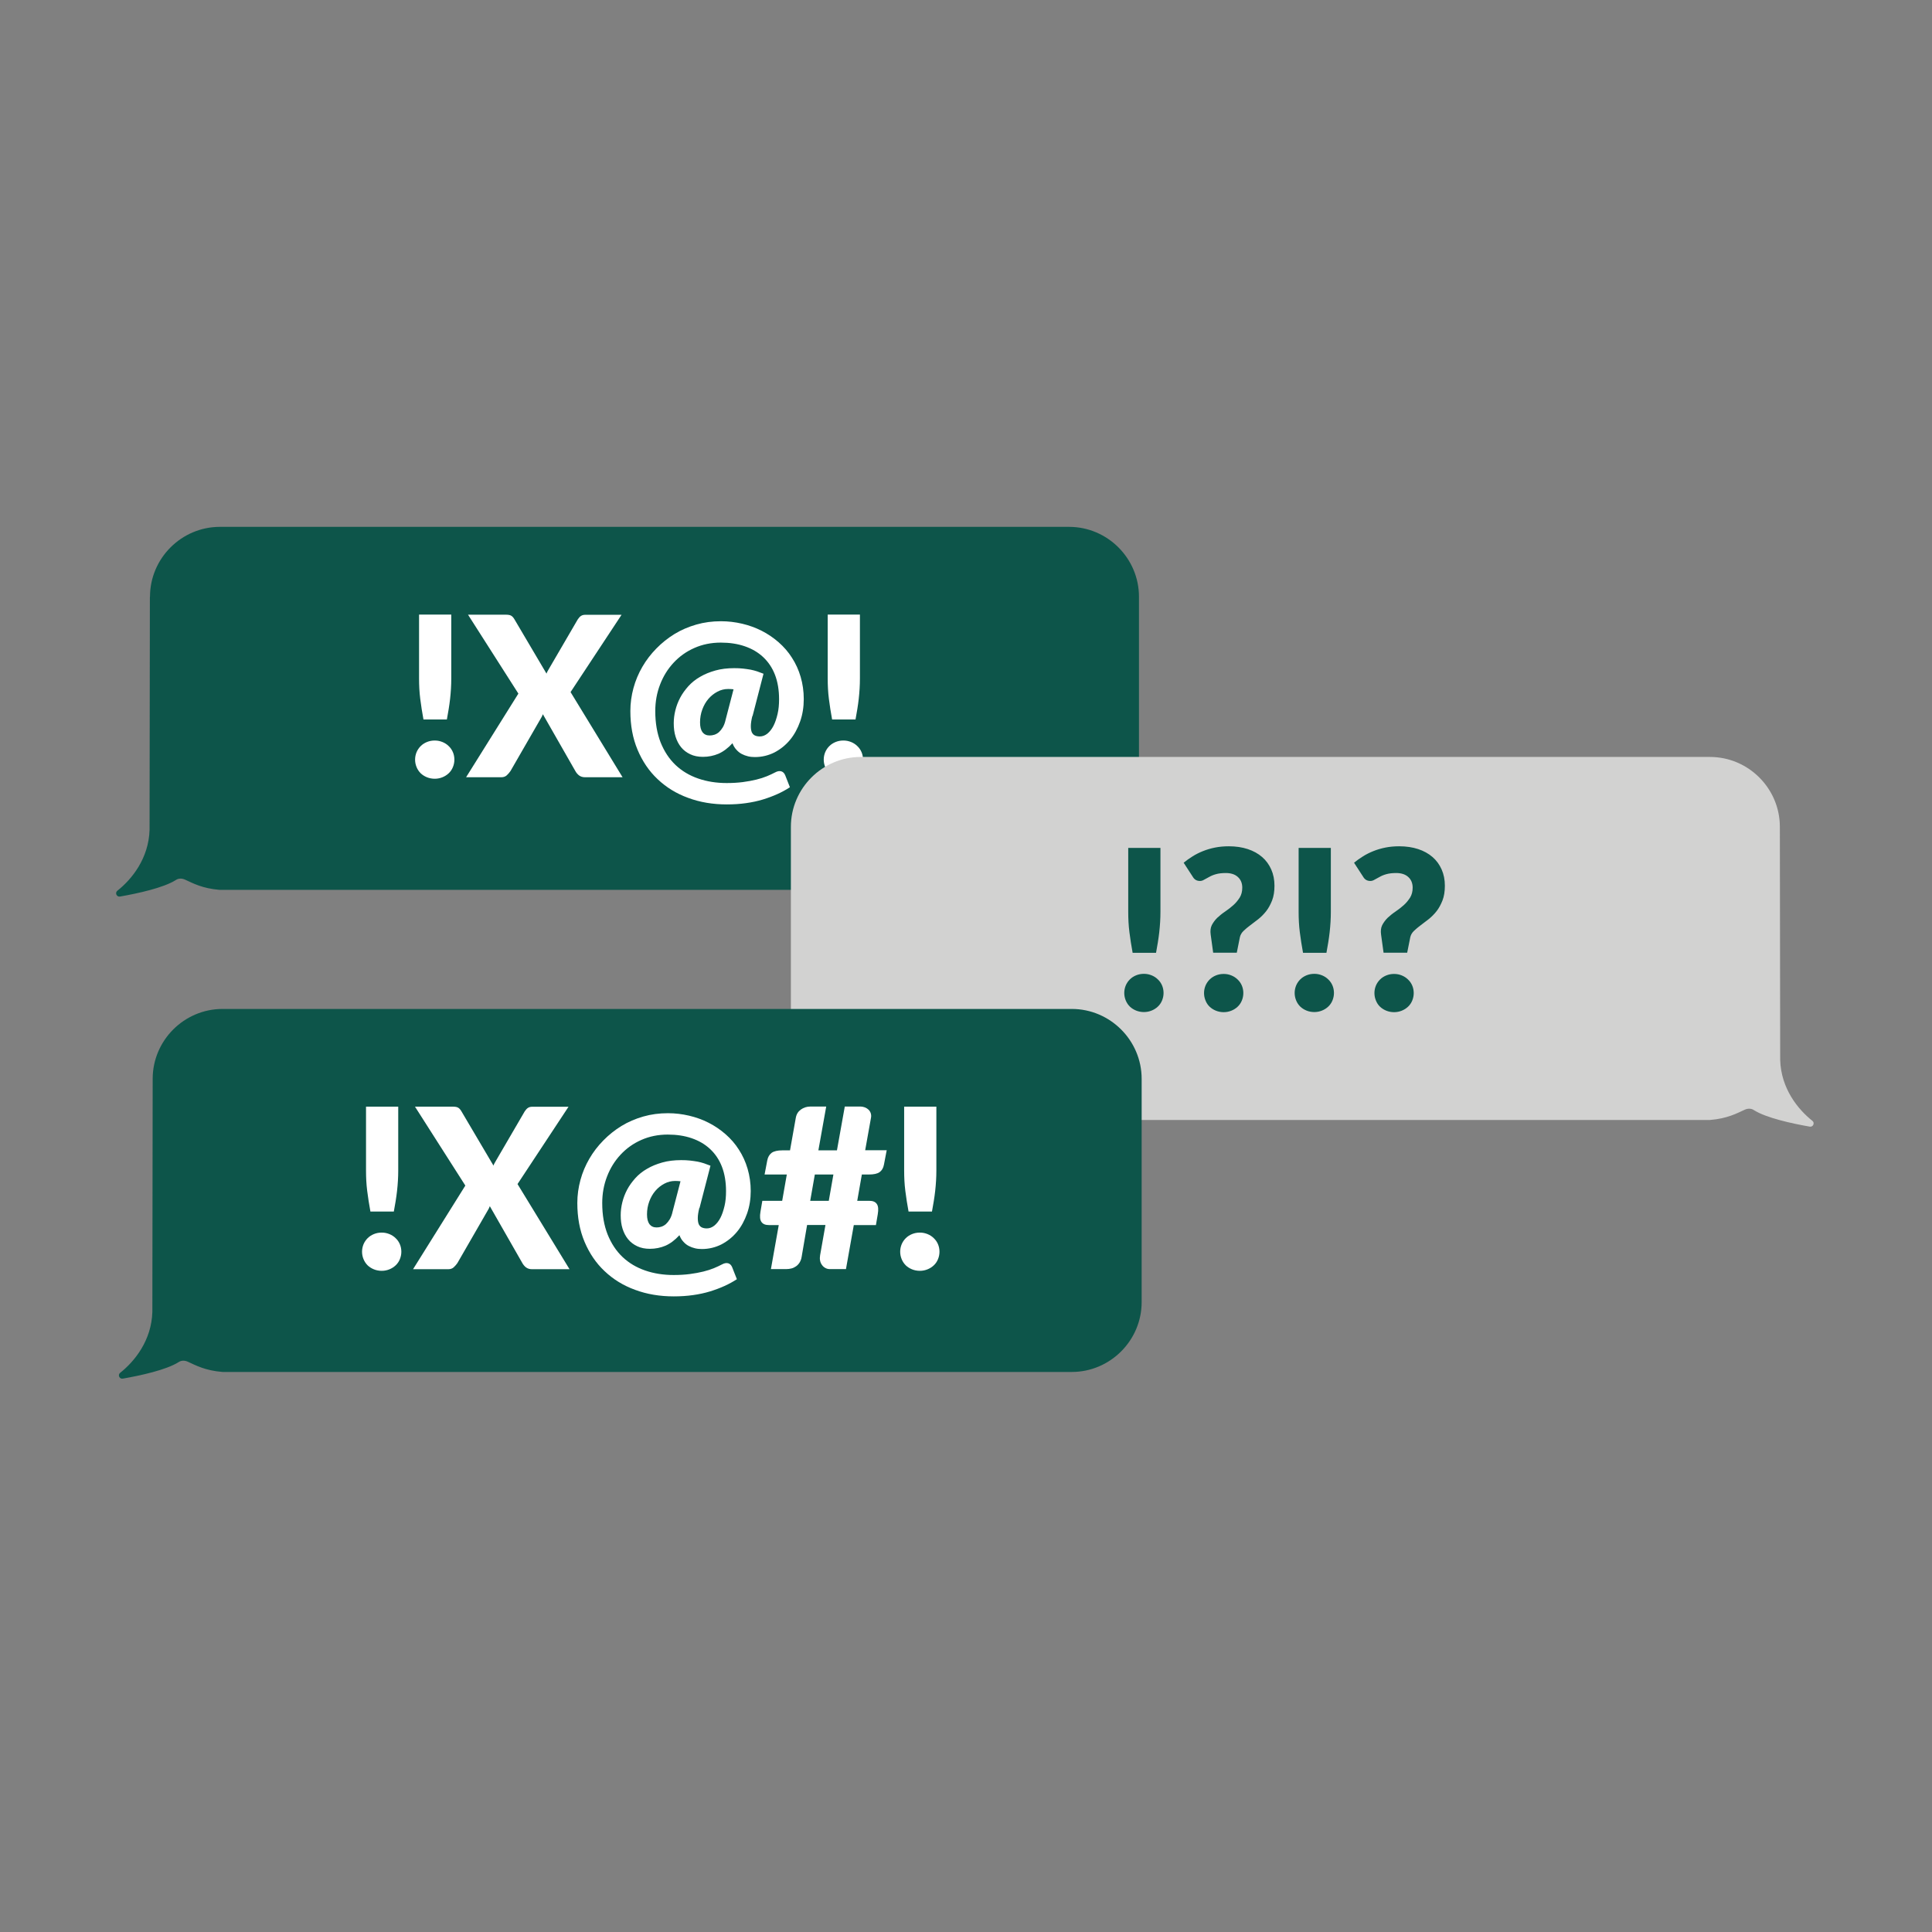
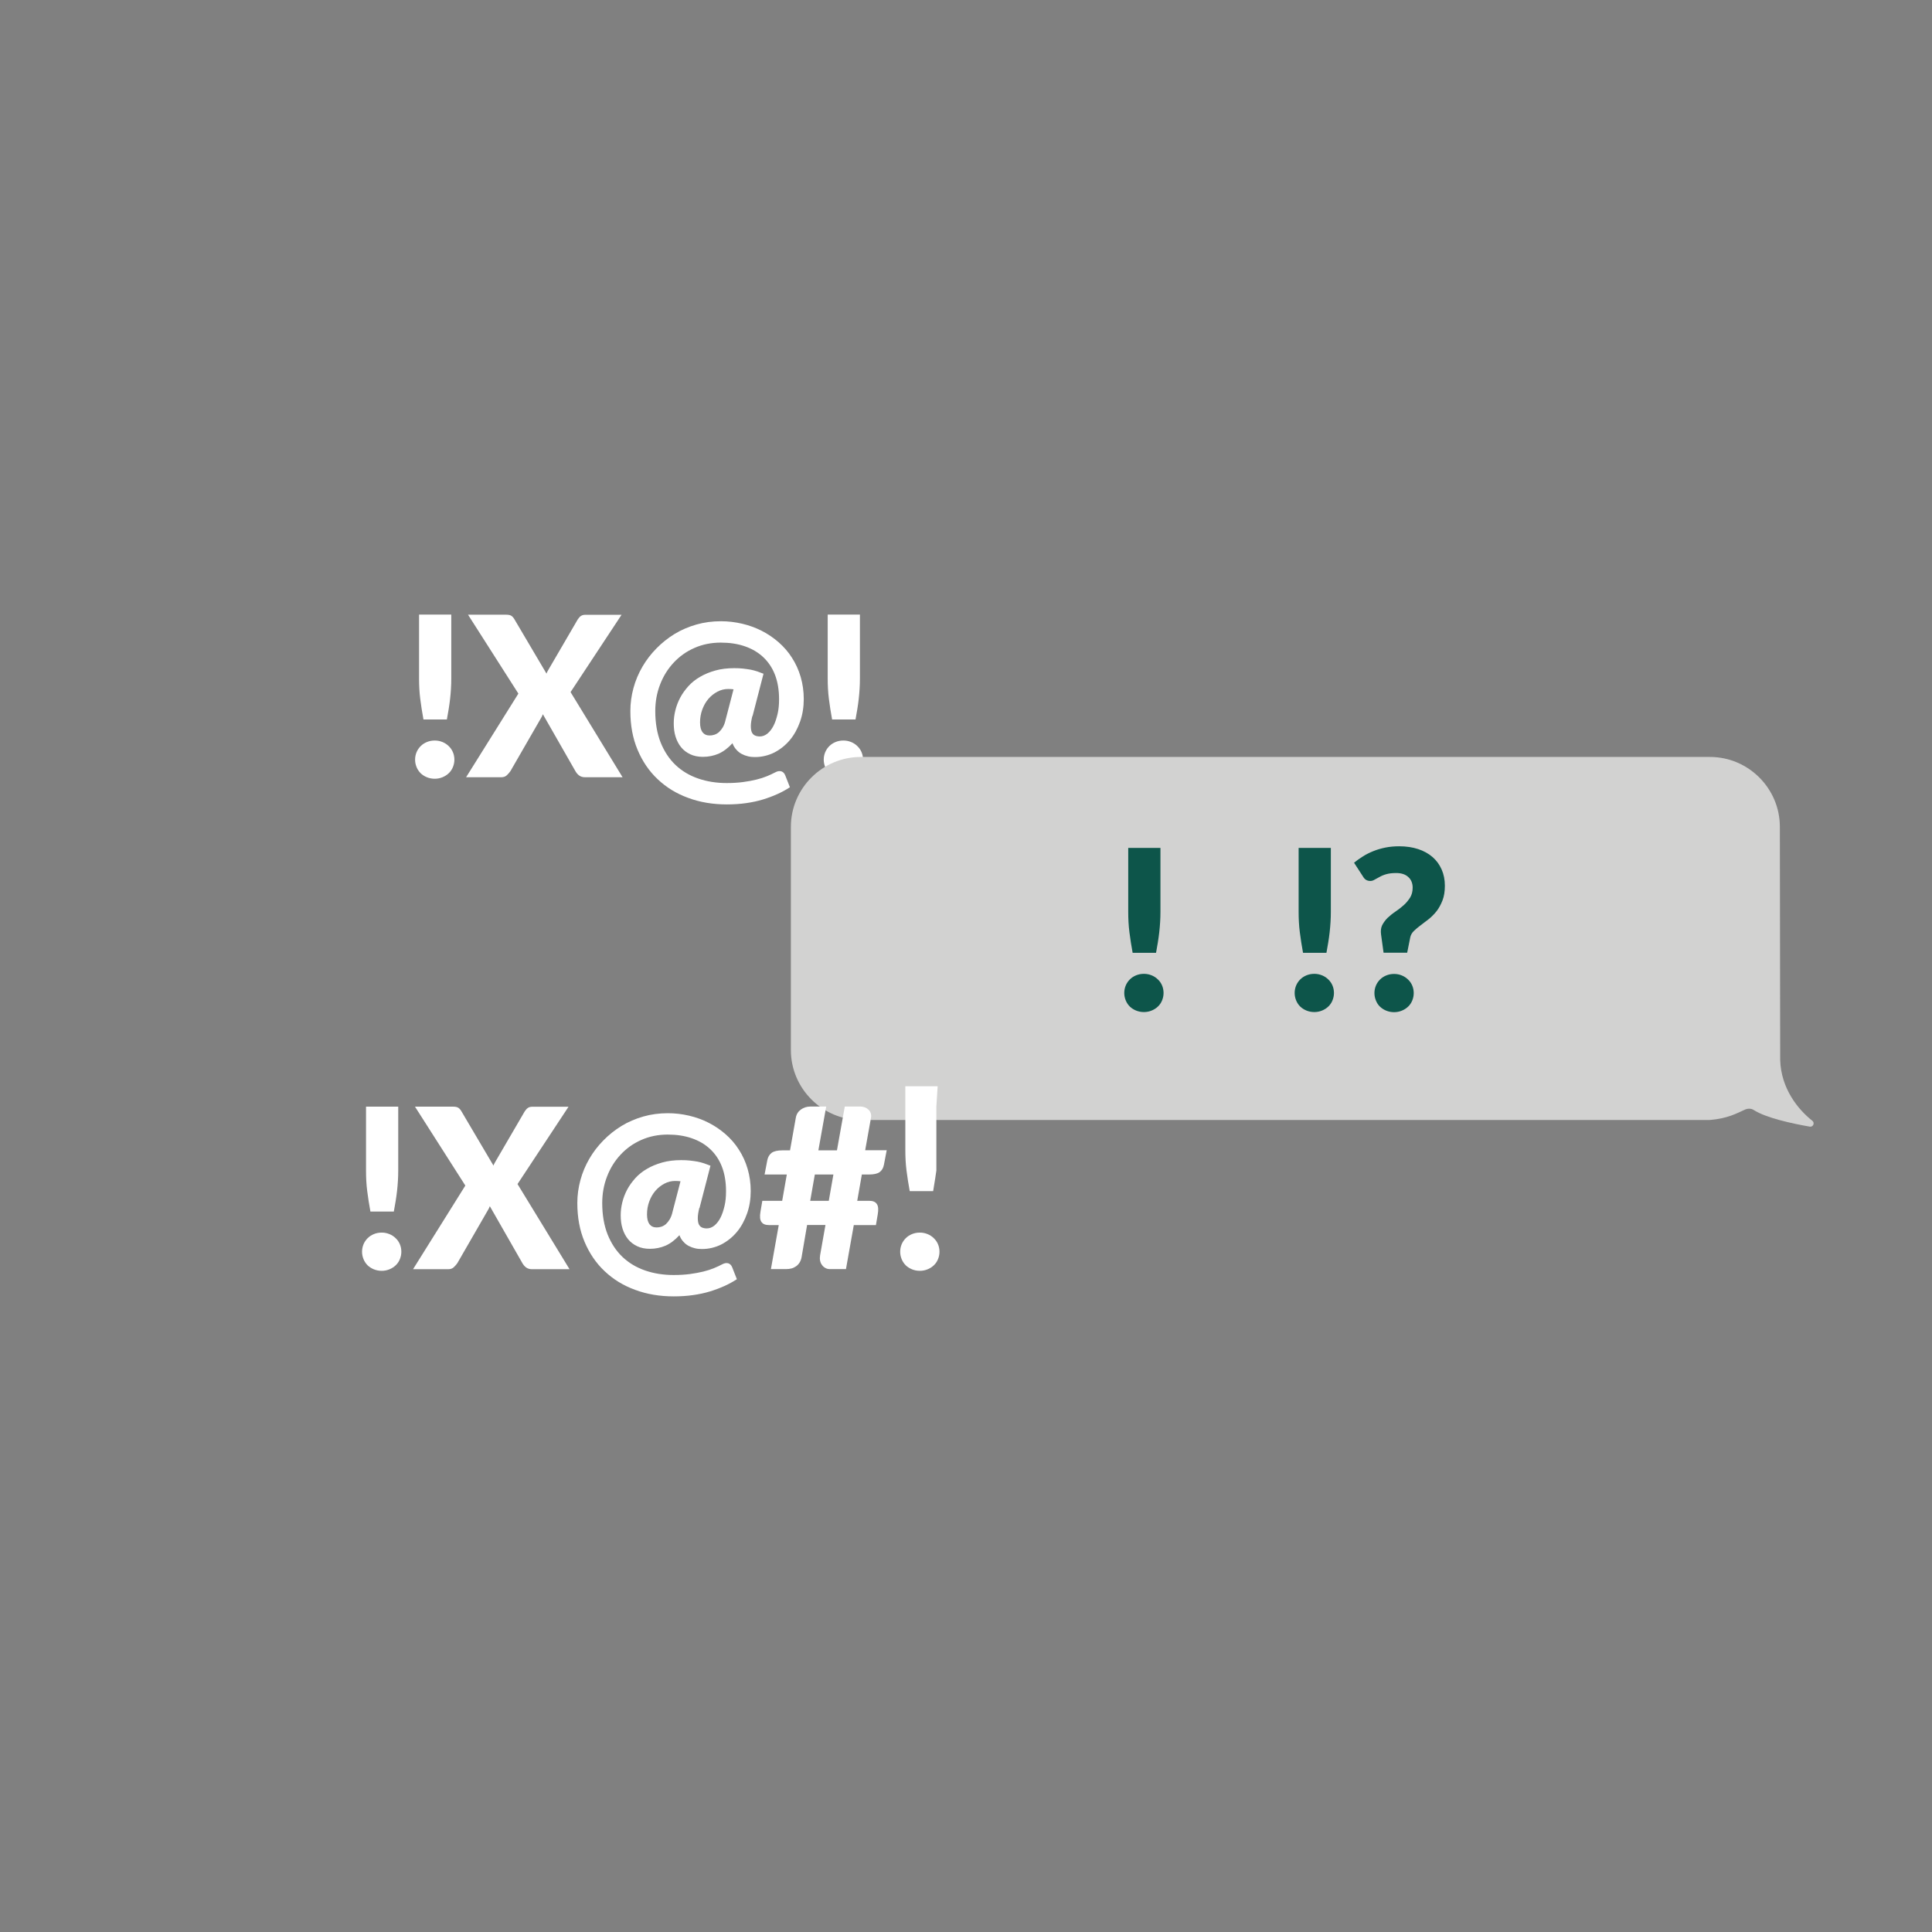
<svg xmlns="http://www.w3.org/2000/svg" id="shape" viewBox="0 0 179.94 179.94">
  <rect x="0" y="0" width="179.94" height="179.94" fill="#808080" stroke="none" />
  <defs>
    <style>
      .cls-1 {
        fill: #0d554a;
      }

      .cls-1, .cls-2, .cls-3 {
        stroke-width: 0px;
      }

      .cls-2 {
        fill: #d2d2d1;
      }

      .cls-3 {
        fill: #fff;
      }
    </style>
  </defs>
  <g id="Layer_4" data-name="Layer 4">
    <g>
      <g>
-         <path class="cls-1" d="m13.97,55.58c0-3.58,2.93-6.51,6.51-6.51h79.09c3.58,0,6.51,2.93,6.51,6.51v20.79c0,3.58-2.93,6.51-6.51,6.51H20.47c-1.62-.13-2.48-.61-3.25-.96-.27-.12-.59-.13-.84.04-1.14.73-3.59,1.26-5.2,1.54-.31.06-.5-.34-.25-.54,1.34-1.06,2.92-3,3-5.67l.03-21.7Z" />
        <g>
          <path class="cls-3" d="m38.66,70.75c0-.25.05-.48.14-.7.09-.21.22-.4.38-.56.16-.16.36-.29.58-.38.22-.09.46-.14.73-.14s.49.05.72.14c.22.09.42.22.58.38.17.16.3.35.39.56.09.21.14.45.14.7s-.05.48-.14.7c-.09.22-.22.41-.39.57-.17.16-.36.28-.58.37s-.46.14-.72.14-.51-.05-.73-.14-.41-.21-.58-.37c-.16-.16-.29-.35-.38-.57-.09-.22-.14-.45-.14-.7Zm3.37-13.51v5.95c0,.64-.04,1.27-.11,1.9s-.18,1.27-.3,1.92h-2.18c-.12-.65-.22-1.29-.3-1.92s-.11-1.26-.11-1.9v-5.95h3.01Z" />
          <path class="cls-3" d="m58,72.39h-3.51c-.23,0-.41-.06-.56-.17-.14-.11-.25-.24-.34-.4l-3.03-5.3c-.05.15-.12.28-.19.39l-2.83,4.91c-.1.14-.21.27-.34.39-.13.12-.3.18-.51.18h-3.28l4.87-7.79-4.69-7.35h3.51c.23,0,.4.03.5.09.11.06.2.16.29.3l3.01,5.1c.03-.09.07-.18.12-.26.04-.08.09-.17.15-.26l2.64-4.53c.1-.15.2-.26.31-.33s.24-.1.4-.1h3.37l-4.75,7.2,4.85,7.94Z" />
          <path class="cls-3" d="m70.07,66.69c-.09.37-.14.68-.14.93s.03.43.09.58c.07.14.16.24.29.3.13.06.28.09.46.09.25,0,.48-.09.7-.26.22-.18.41-.42.57-.73.16-.31.28-.68.38-1.1s.14-.88.14-1.38c0-.86-.13-1.62-.38-2.27s-.62-1.2-1.1-1.65-1.05-.78-1.72-1.01c-.67-.23-1.41-.34-2.23-.34-.89,0-1.72.17-2.46.5-.75.33-1.39.79-1.93,1.37s-.96,1.25-1.26,2.03c-.3.77-.45,1.6-.45,2.48,0,1.11.17,2.08.5,2.92.34.84.8,1.54,1.39,2.1.59.56,1.3.98,2.11,1.26.81.28,1.7.42,2.65.42.55,0,1.05-.03,1.51-.09.46-.06.88-.14,1.25-.23.37-.09.71-.2,1-.32.29-.12.54-.24.75-.35.22-.12.41-.15.58-.1.16.05.28.17.36.36l.44,1.12c-.35.23-.73.44-1.15.63-.42.19-.87.36-1.36.51-.49.15-1.01.26-1.57.34-.56.08-1.16.12-1.8.12-1.3,0-2.5-.2-3.6-.61-1.1-.4-2.04-.98-2.84-1.74-.8-.75-1.42-1.67-1.87-2.74-.45-1.07-.67-2.27-.67-3.61,0-.73.1-1.44.29-2.14.19-.7.47-1.36.83-1.98.36-.62.79-1.18,1.3-1.7.51-.52,1.07-.97,1.69-1.35s1.3-.67,2.03-.88,1.49-.31,2.3-.31c.67,0,1.33.08,1.97.23s1.25.37,1.82.66c.57.29,1.1.65,1.58,1.07.48.42.9.9,1.24,1.44.35.54.62,1.13.81,1.78s.29,1.34.29,2.07-.11,1.44-.34,2.09-.54,1.23-.95,1.72-.89.87-1.44,1.16c-.56.28-1.17.43-1.82.43-.22,0-.44-.02-.64-.07-.21-.05-.4-.12-.59-.22s-.35-.23-.5-.4c-.15-.16-.27-.36-.36-.6-.42.46-.85.78-1.3.98-.45.19-.94.29-1.45.29-.45,0-.85-.08-1.18-.24-.34-.16-.62-.37-.85-.65-.23-.28-.4-.61-.52-.99s-.17-.8-.17-1.25c0-.39.05-.8.15-1.2.1-.41.25-.8.45-1.18.2-.38.46-.73.76-1.07.31-.34.67-.63,1.09-.87.42-.25.89-.44,1.42-.59.53-.15,1.12-.22,1.76-.22.3,0,.58.01.83.04s.48.06.7.1c.21.04.42.1.61.16.19.07.39.14.59.22l-1.02,3.94Zm-1.74-2.49c-.17-.02-.34-.03-.51-.03-.35,0-.68.08-1,.25-.32.17-.6.39-.84.67-.24.28-.43.61-.57.99-.14.38-.21.78-.21,1.2s.08.71.23.92c.16.2.38.3.66.3.15,0,.3-.02.45-.07.15-.05.29-.13.42-.24.13-.12.25-.27.36-.45.11-.19.2-.42.26-.7l.74-2.84Z" />
          <path class="cls-3" d="m76.72,70.75c0-.25.05-.48.14-.7.09-.21.22-.4.38-.56.16-.16.36-.29.58-.38.22-.09.46-.14.73-.14s.49.05.72.14c.22.09.42.22.58.38.17.16.3.35.39.56.09.21.14.45.14.7s-.05.48-.14.7c-.09.22-.22.41-.39.57-.17.16-.36.28-.58.37s-.46.14-.72.14-.51-.05-.73-.14-.41-.21-.58-.37c-.16-.16-.29-.35-.38-.57-.09-.22-.14-.45-.14-.7Zm3.37-13.51v5.95c0,.64-.04,1.27-.11,1.9s-.18,1.27-.3,1.92h-2.18c-.12-.65-.22-1.29-.3-1.92s-.11-1.26-.11-1.9v-5.95h3.01Z" />
        </g>
      </g>
      <g>
        <path class="cls-2" d="m165.77,77.01c0-3.58-2.93-6.51-6.51-6.51h-79.09c-3.58,0-6.51,2.93-6.51,6.51v20.79c0,3.58,2.93,6.51,6.51,6.51h79.09c1.62-.13,2.48-.61,3.25-.96.27-.12.59-.13.84.04,1.14.73,3.59,1.26,5.2,1.54.31.06.5-.34.25-.54-1.34-1.06-2.92-3-3-5.67l-.03-21.7Z" />
        <g>
          <path class="cls-1" d="m104.71,92.48c0-.25.05-.48.14-.7.09-.21.22-.4.38-.56.16-.16.36-.29.58-.38.22-.09.46-.14.73-.14s.49.05.72.14c.22.09.42.22.58.38.17.16.3.35.39.56.09.21.14.45.14.7s-.05.48-.14.7c-.09.22-.22.41-.39.57-.17.16-.36.28-.58.37s-.46.14-.72.14-.51-.05-.73-.14-.41-.21-.58-.37c-.16-.16-.29-.35-.38-.57-.09-.22-.14-.45-.14-.7Zm3.37-13.51v5.95c0,.64-.04,1.27-.11,1.9s-.18,1.27-.3,1.92h-2.18c-.12-.65-.22-1.29-.3-1.92s-.11-1.26-.11-1.9v-5.95h3.01Z" />
-           <path class="cls-1" d="m110.23,80.36c.26-.21.53-.41.84-.6.3-.19.62-.35.97-.49.35-.14.72-.25,1.12-.33.4-.08.83-.12,1.29-.12.65,0,1.24.09,1.76.26.52.17.97.42,1.34.74.37.32.65.71.85,1.16.2.45.3.96.3,1.51,0,.53-.07.98-.22,1.37-.15.38-.33.72-.55,1-.22.28-.47.53-.73.74-.27.21-.52.4-.76.58-.24.18-.45.35-.62.52-.18.17-.29.37-.34.58l-.29,1.45h-2.2l-.23-1.67c-.05-.34-.02-.64.1-.89.13-.25.3-.48.51-.69.22-.2.46-.4.73-.58.27-.18.52-.38.76-.59.24-.21.43-.45.6-.71.16-.26.24-.57.24-.93,0-.41-.14-.75-.41-.99-.27-.25-.65-.37-1.13-.37-.37,0-.67.04-.92.11s-.46.16-.63.26c-.18.09-.33.18-.46.25-.13.08-.26.12-.39.12-.3,0-.52-.13-.67-.39l-.85-1.31Zm1.91,12.13c0-.25.05-.48.14-.7.09-.21.22-.4.38-.56s.36-.29.58-.38c.22-.09.46-.14.73-.14s.5.05.72.14c.22.09.42.22.58.38.17.16.3.35.39.56s.14.45.14.7-.05.48-.14.7-.22.41-.39.57c-.17.16-.36.28-.58.37s-.46.14-.72.14-.51-.05-.73-.14-.41-.21-.58-.37-.29-.35-.38-.57c-.09-.22-.14-.45-.14-.7Z" />
          <path class="cls-1" d="m120.58,92.48c0-.25.05-.48.14-.7.09-.21.22-.4.38-.56.16-.16.36-.29.58-.38.22-.09.46-.14.73-.14s.49.05.72.14c.22.09.42.22.58.38.17.16.3.35.39.56.09.21.14.45.14.7s-.05.48-.14.7c-.09.22-.22.41-.39.57-.17.16-.36.28-.58.37s-.46.14-.72.14-.51-.05-.73-.14-.41-.21-.58-.37c-.16-.16-.29-.35-.38-.57-.09-.22-.14-.45-.14-.7Zm3.37-13.51v5.95c0,.64-.04,1.27-.11,1.9s-.18,1.27-.3,1.92h-2.18c-.12-.65-.22-1.29-.3-1.92s-.11-1.26-.11-1.9v-5.95h3.01Z" />
          <path class="cls-1" d="m126.1,80.36c.26-.21.53-.41.84-.6.3-.19.62-.35.97-.49.35-.14.72-.25,1.12-.33.4-.08.83-.12,1.29-.12.65,0,1.24.09,1.76.26.52.17.97.42,1.34.74.37.32.65.71.85,1.16.2.45.3.96.3,1.51,0,.53-.07.98-.22,1.37-.15.38-.33.72-.55,1-.22.28-.47.53-.73.74-.27.21-.52.4-.76.58-.24.18-.45.35-.62.52-.18.17-.29.37-.34.58l-.29,1.45h-2.2l-.23-1.67c-.05-.34-.02-.64.1-.89.13-.25.3-.48.51-.69.22-.2.46-.4.73-.58.27-.18.52-.38.76-.59.24-.21.43-.45.6-.71.16-.26.24-.57.24-.93,0-.41-.14-.75-.41-.99-.27-.25-.65-.37-1.13-.37-.37,0-.67.04-.92.11s-.46.16-.63.26c-.18.09-.33.18-.46.25-.13.08-.26.12-.39.12-.3,0-.52-.13-.67-.39l-.85-1.31Zm1.91,12.13c0-.25.05-.48.14-.7.09-.21.22-.4.38-.56s.36-.29.58-.38c.22-.09.46-.14.73-.14s.5.05.72.14c.22.09.42.22.58.38.17.16.3.35.39.56s.14.45.14.7-.05.48-.14.7-.22.41-.39.57c-.17.16-.36.28-.58.37s-.46.14-.72.14-.51-.05-.73-.14-.41-.21-.58-.37-.29-.35-.38-.57c-.09-.22-.14-.45-.14-.7Z" />
        </g>
      </g>
      <g>
-         <path class="cls-1" d="m14.22,100.48c0-3.58,2.93-6.51,6.51-6.51h79.09c3.58,0,6.51,2.93,6.51,6.51v20.79c0,3.58-2.93,6.51-6.51,6.51H20.73c-1.62-.13-2.48-.61-3.25-.96-.27-.12-.59-.13-.84.04-1.14.73-3.59,1.26-5.2,1.54-.31.06-.5-.34-.25-.54,1.34-1.06,2.92-3,3-5.67l.03-21.7Z" />
        <g>
          <path class="cls-3" d="m33.72,116.58c0-.25.05-.48.14-.7.09-.21.22-.4.38-.56.16-.16.36-.29.58-.38.22-.09.46-.14.73-.14s.49.05.72.14c.22.09.42.22.58.38.17.16.3.35.39.56.09.21.14.45.14.7s-.05.48-.14.7c-.09.22-.22.41-.39.57-.17.16-.36.28-.58.37s-.46.14-.72.14-.51-.05-.73-.14-.41-.21-.58-.37c-.16-.16-.29-.35-.38-.57-.09-.22-.14-.45-.14-.7Zm3.37-13.51v5.95c0,.64-.04,1.27-.11,1.9s-.18,1.27-.3,1.92h-2.18c-.12-.65-.22-1.29-.3-1.92s-.11-1.26-.11-1.9v-5.95h3.01Z" />
          <path class="cls-3" d="m53.06,118.21h-3.51c-.23,0-.41-.06-.56-.17-.14-.11-.25-.24-.34-.4l-3.03-5.3c-.05.15-.12.28-.19.39l-2.83,4.91c-.1.14-.21.27-.34.39-.13.12-.3.18-.51.18h-3.28l4.87-7.79-4.69-7.35h3.51c.23,0,.4.03.5.09.11.06.2.16.29.3l3.01,5.1c.03-.09.07-.18.12-.26.04-.08.09-.17.15-.26l2.64-4.53c.1-.15.2-.26.31-.33s.24-.1.4-.1h3.37l-4.75,7.2,4.85,7.94Z" />
          <path class="cls-3" d="m65.13,112.51c-.09.37-.14.68-.14.93s.03.43.09.58c.07.14.16.24.29.3.13.06.28.09.46.09.25,0,.48-.09.7-.26.22-.18.41-.42.57-.73.16-.31.28-.68.38-1.1s.14-.88.14-1.38c0-.86-.13-1.62-.38-2.27s-.62-1.2-1.1-1.65-1.05-.78-1.72-1.01c-.67-.23-1.41-.34-2.23-.34-.89,0-1.72.17-2.46.5-.75.33-1.39.79-1.93,1.37s-.96,1.25-1.26,2.03c-.3.77-.45,1.6-.45,2.48,0,1.11.17,2.08.5,2.92.34.84.8,1.54,1.39,2.1.59.56,1.3.98,2.11,1.26.81.28,1.7.42,2.65.42.55,0,1.05-.03,1.51-.09.46-.06.88-.14,1.25-.23.37-.09.71-.2,1-.32.29-.12.54-.24.75-.35.22-.12.41-.15.58-.1.16.05.28.17.36.36l.44,1.12c-.35.23-.73.44-1.15.63-.42.19-.87.36-1.36.51-.49.15-1.01.26-1.57.34-.56.08-1.16.12-1.8.12-1.3,0-2.5-.2-3.6-.61-1.1-.4-2.04-.98-2.84-1.74-.8-.75-1.42-1.67-1.87-2.74-.45-1.07-.67-2.27-.67-3.61,0-.73.1-1.44.29-2.14.19-.7.47-1.36.83-1.98.36-.62.79-1.18,1.3-1.7.51-.52,1.07-.97,1.69-1.35s1.3-.67,2.03-.88,1.49-.31,2.3-.31c.67,0,1.33.08,1.97.23s1.25.37,1.82.66c.57.29,1.1.65,1.58,1.07.48.42.9.9,1.24,1.44.35.54.62,1.13.81,1.78s.29,1.34.29,2.07-.11,1.44-.34,2.09-.54,1.23-.95,1.72-.89.87-1.44,1.16c-.56.28-1.17.43-1.82.43-.22,0-.44-.02-.64-.07-.21-.05-.4-.12-.59-.22s-.35-.23-.5-.4c-.15-.16-.27-.36-.36-.6-.42.46-.85.78-1.3.98-.45.19-.94.29-1.45.29-.45,0-.85-.08-1.18-.24-.34-.16-.62-.37-.85-.65-.23-.28-.4-.61-.52-.99s-.17-.8-.17-1.25c0-.39.05-.8.15-1.2.1-.41.25-.8.45-1.18.2-.38.46-.73.76-1.07.31-.34.67-.63,1.09-.87.42-.25.89-.44,1.42-.59.53-.15,1.12-.22,1.76-.22.3,0,.58.01.83.04s.48.06.7.1c.21.04.42.1.61.16.19.07.39.14.59.22l-1.02,3.94Zm-1.74-2.49c-.17-.02-.34-.03-.51-.03-.35,0-.68.08-1,.25-.32.17-.6.39-.84.67-.24.28-.43.61-.57.99-.14.38-.21.78-.21,1.2s.08.71.23.92c.16.2.38.3.66.3.15,0,.3-.02.45-.07.15-.05.29-.13.42-.24.13-.12.25-.27.36-.45.11-.19.2-.42.26-.7l.74-2.84Z" />
          <path class="cls-3" d="m82.58,107.15l-.25,1.31c-.06.33-.2.56-.41.71s-.55.22-1,.22h-.65l-.43,2.45h1.12c.33,0,.56.09.7.29s.17.51.09.97l-.17,1h-2.06l-.73,4.1h-1.5c-.15,0-.28-.03-.41-.1-.13-.07-.24-.16-.32-.28-.09-.12-.15-.25-.18-.41s-.03-.31,0-.49l.5-2.83h-1.71l-.51,2.98c-.03.2-.1.37-.19.52-.09.14-.2.26-.33.35-.13.09-.27.16-.43.2-.16.04-.32.06-.48.06h-1.43l.73-4.1h-.91c-.33,0-.56-.09-.7-.29-.14-.19-.17-.51-.09-.97l.17-1h1.85l.43-2.45h-2.07l.25-1.31c.06-.32.2-.55.41-.71.21-.15.55-.23,1-.23h.71l.54-3.04c.06-.33.22-.58.47-.76.25-.18.55-.28.88-.28h1.48l-.73,4.08h1.73l.73-4.08h1.43c.17,0,.32.03.45.08.14.06.25.13.34.22.09.09.16.2.2.33.04.13.05.27.02.42l-.54,3.02h2.02Zm-4.96,2.24h-1.73l-.43,2.45h1.73l.43-2.45Z" />
-           <path class="cls-3" d="m83.84,116.58c0-.25.05-.48.14-.7.09-.21.22-.4.38-.56.16-.16.36-.29.58-.38.22-.09.46-.14.73-.14s.49.05.72.14c.22.09.42.22.58.38.17.16.3.35.39.56.09.21.14.45.14.7s-.05.48-.14.7c-.09.22-.22.41-.39.57-.17.16-.36.28-.58.37s-.46.14-.72.14-.51-.05-.73-.14-.41-.21-.58-.37c-.16-.16-.29-.35-.38-.57-.09-.22-.14-.45-.14-.7Zm3.37-13.51v5.95c0,.64-.04,1.27-.11,1.9s-.18,1.27-.3,1.92h-2.18c-.12-.65-.22-1.29-.3-1.92s-.11-1.26-.11-1.9v-5.95h3.01Z" />
+           <path class="cls-3" d="m83.84,116.58c0-.25.05-.48.14-.7.09-.21.22-.4.38-.56.16-.16.36-.29.58-.38.22-.09.46-.14.73-.14s.49.05.72.14c.22.09.42.22.58.38.17.16.3.35.39.56.09.21.14.45.14.7s-.05.48-.14.7c-.09.22-.22.41-.39.57-.17.16-.36.28-.58.37s-.46.14-.72.14-.51-.05-.73-.14-.41-.21-.58-.37c-.16-.16-.29-.35-.38-.57-.09-.22-.14-.45-.14-.7Zm3.37-13.51v5.95s-.18,1.27-.3,1.92h-2.18c-.12-.65-.22-1.29-.3-1.92s-.11-1.26-.11-1.9v-5.95h3.01Z" />
        </g>
      </g>
    </g>
  </g>
</svg>